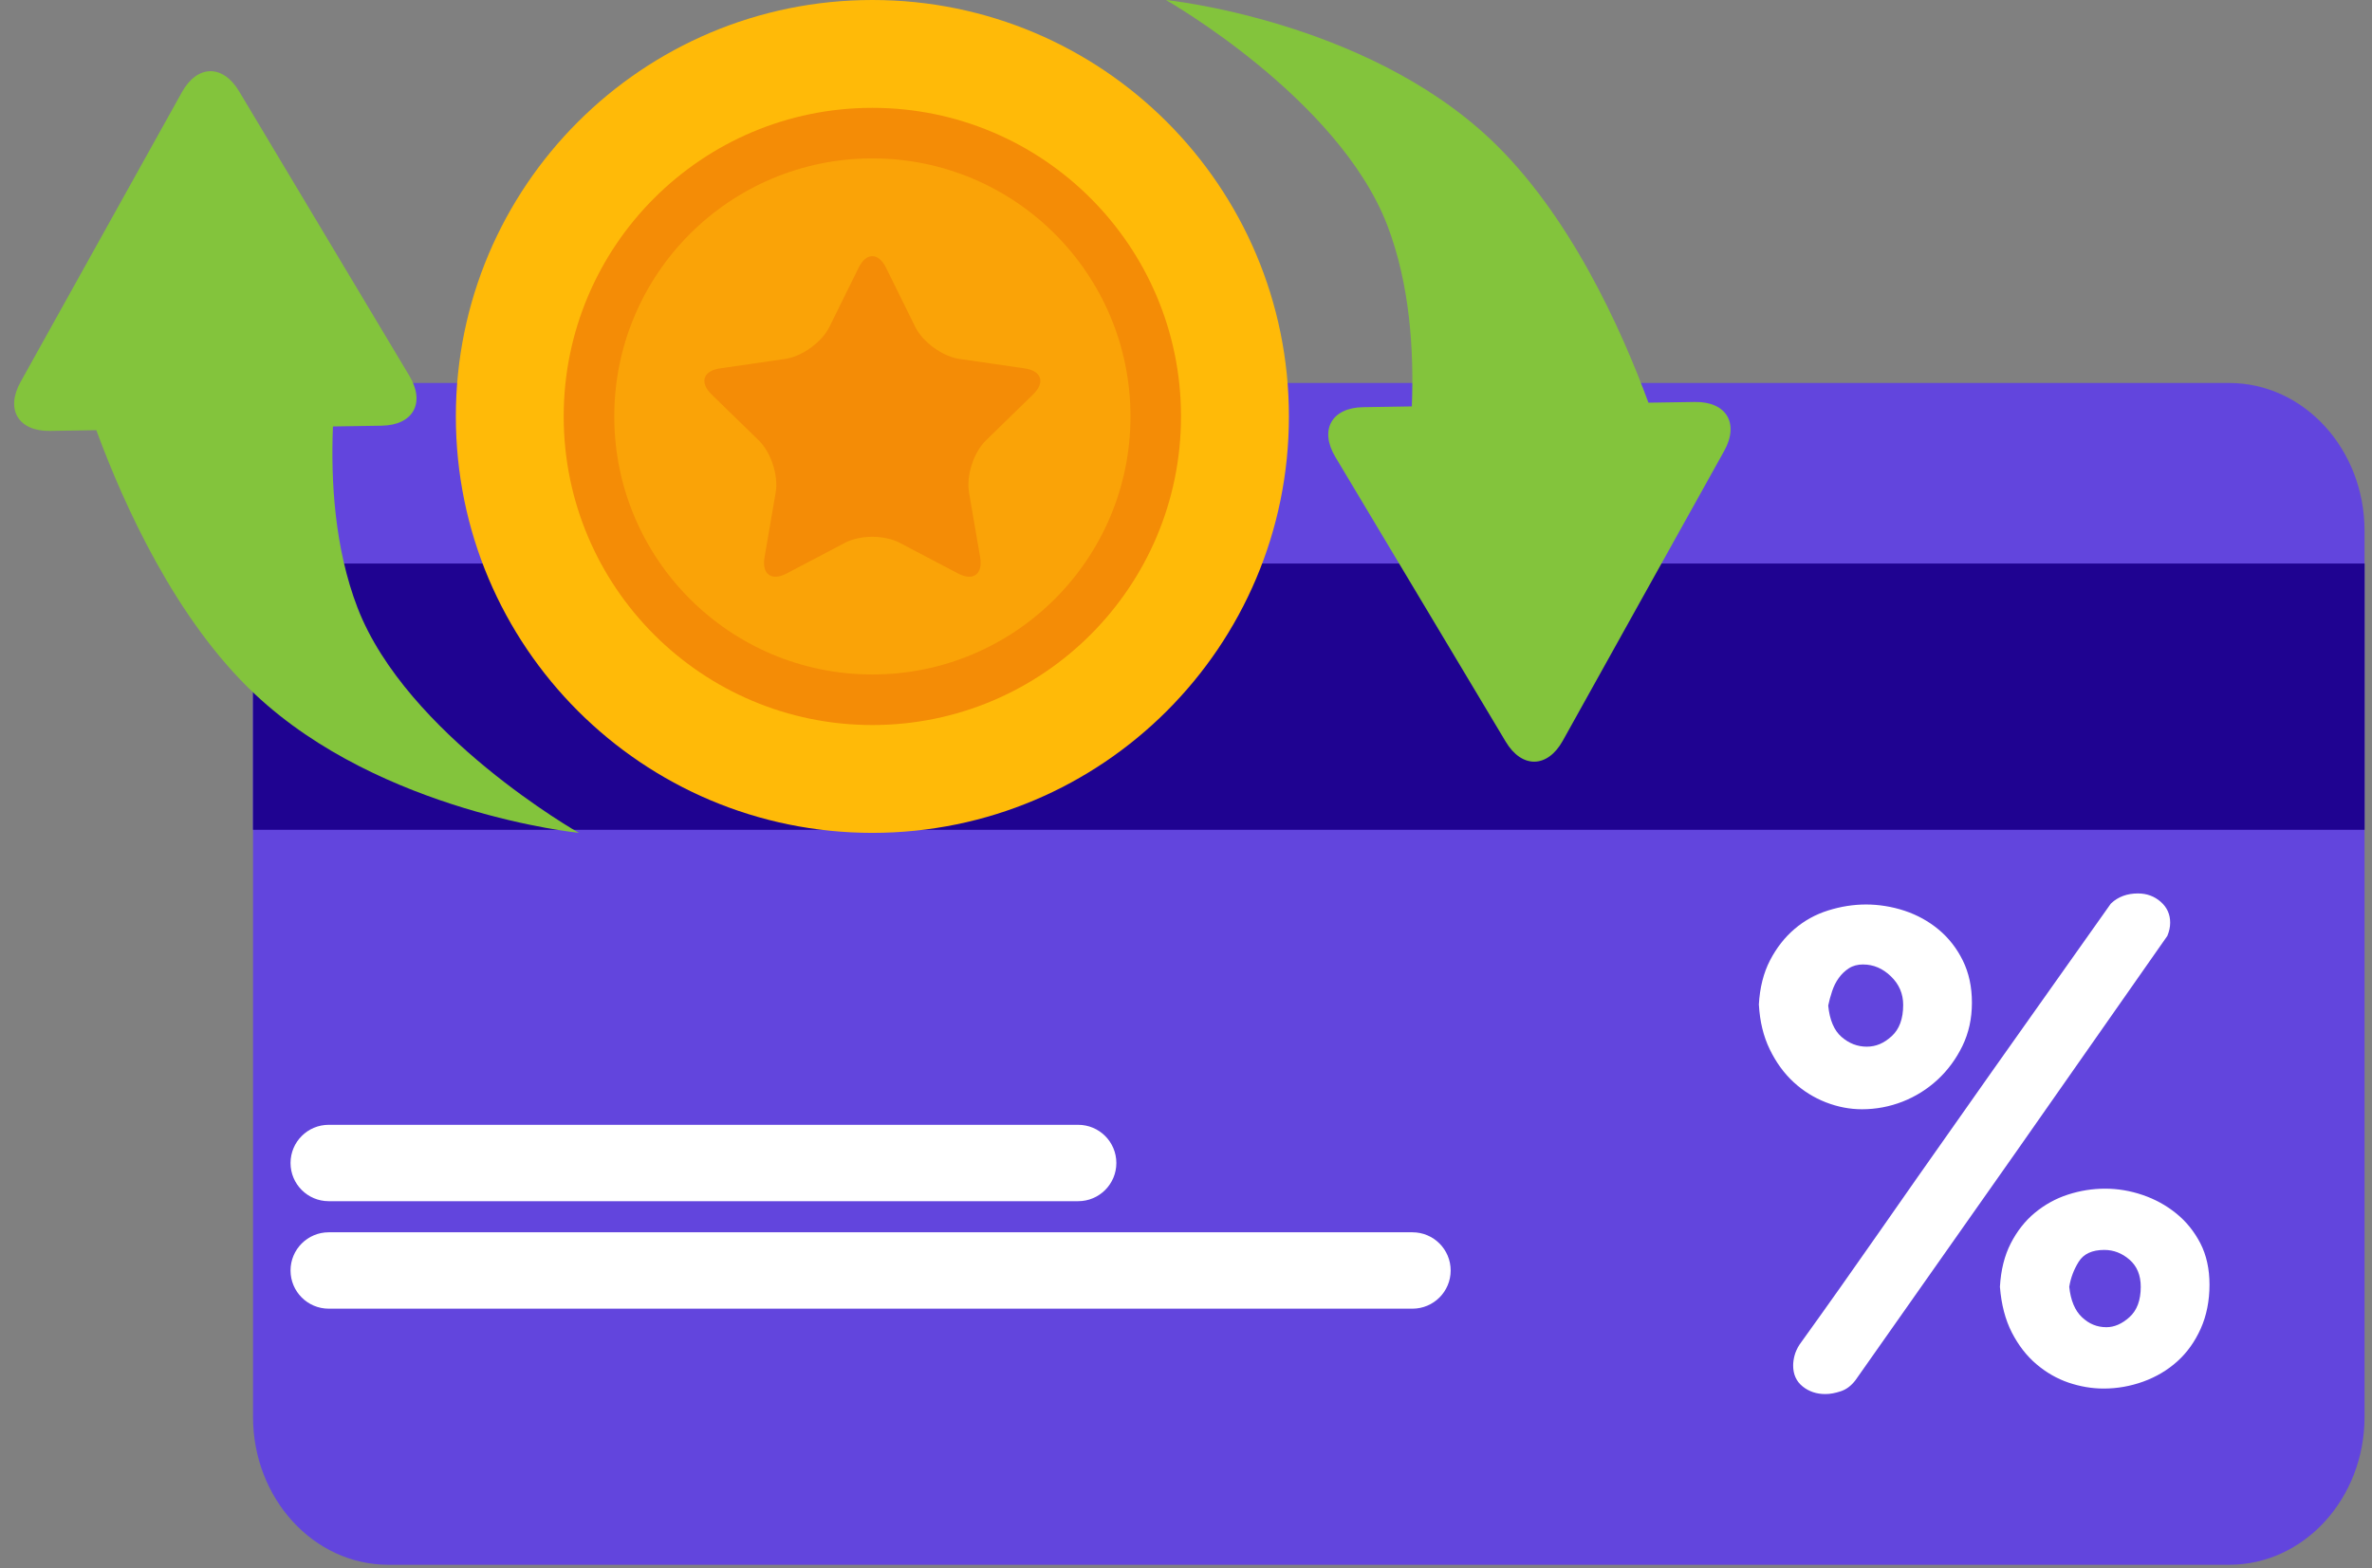
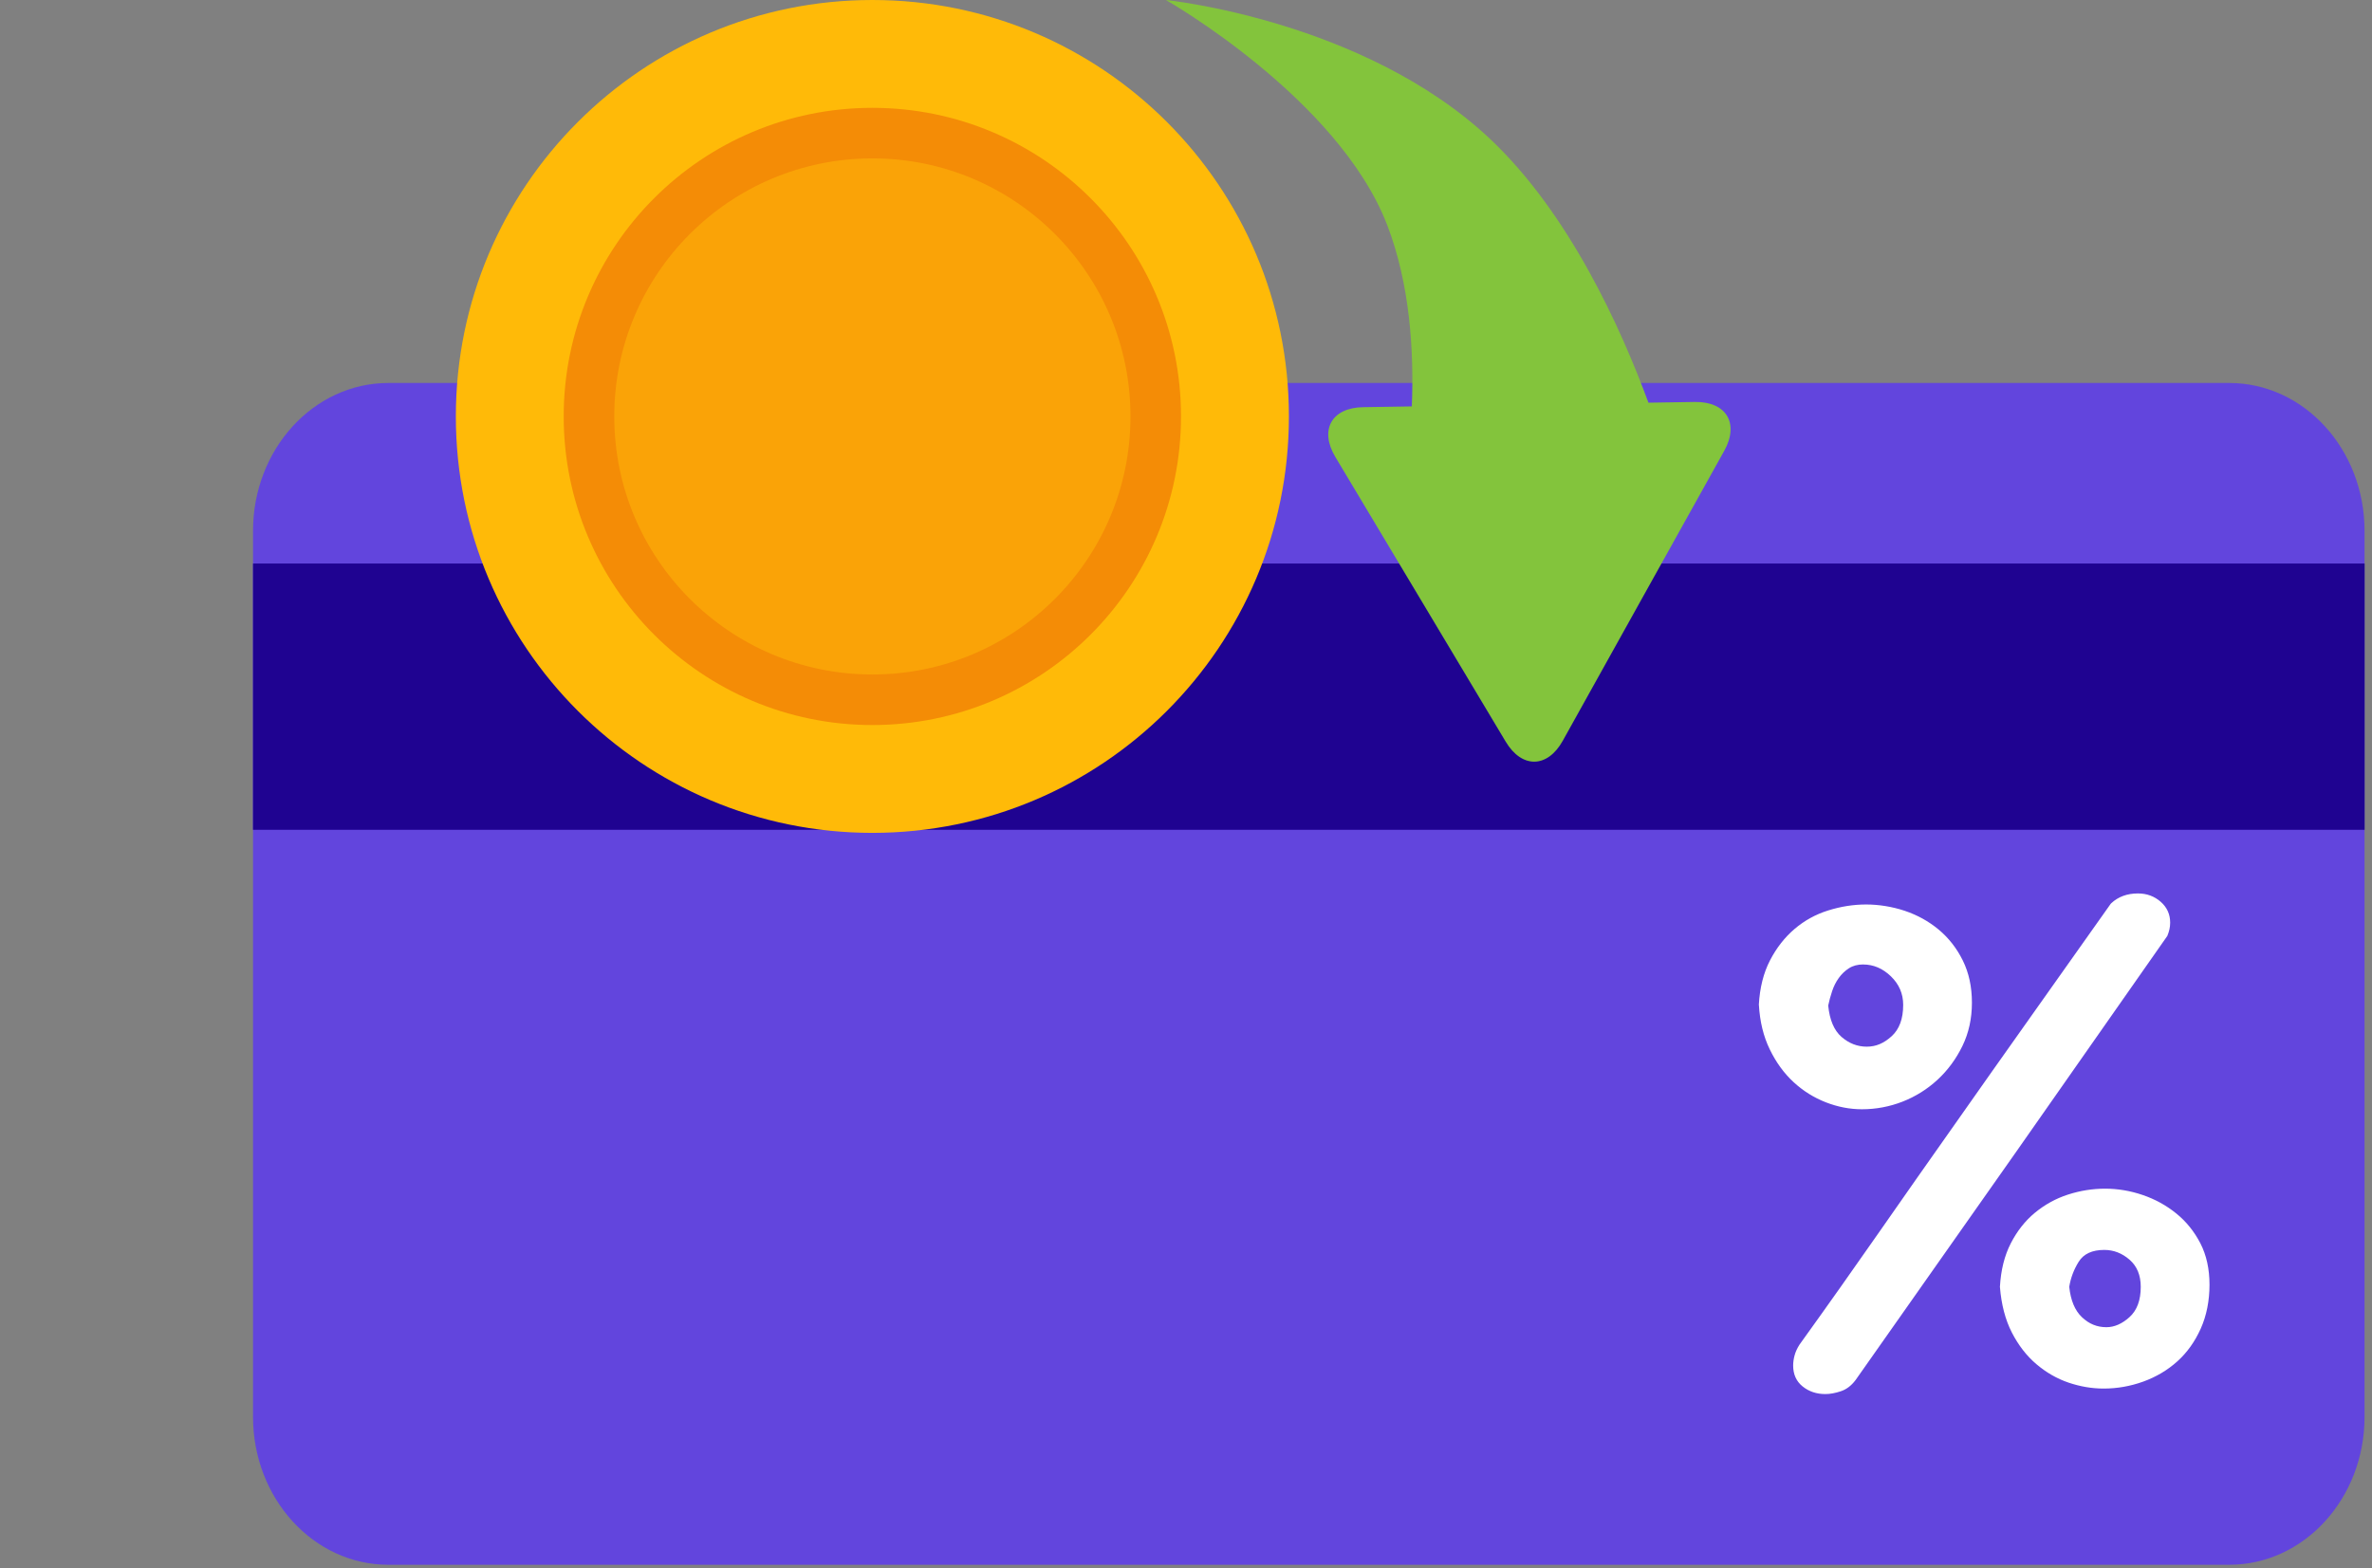
<svg xmlns="http://www.w3.org/2000/svg" width="124" height="82" viewBox="0 0 124 82" fill="none">
  <rect x="0" y="0" width="124" height="82" fill="#808080" stroke="none" />
  <path d="M20.302 20.026H116.536C120.444 20.026 123.611 23.489 123.611 27.763V74.082C123.611 78.356 120.444 81.82 116.536 81.82H20.302C16.395 81.82 13.227 78.356 13.227 74.082V27.763C13.227 23.489 16.395 20.026 20.302 20.026Z" fill="#6245DD" />
  <path d="M13.227 29.466V43.389H123.613V29.466H13.227Z" fill="#1F0391" />
-   <path d="M17.185 64.435H73.839C74.941 64.435 75.836 65.33 75.836 66.432C75.836 67.535 74.941 68.429 73.839 68.429H17.185C16.082 68.429 15.188 67.535 15.188 66.432C15.188 65.33 16.082 64.435 17.185 64.435Z" fill="white" />
-   <path d="M17.185 58.815H56.362C57.465 58.815 58.359 59.709 58.359 60.812C58.359 61.914 57.465 62.809 56.362 62.809H17.185C16.082 62.809 15.188 61.914 15.188 60.812C15.188 59.709 16.082 58.815 17.185 58.815Z" fill="white" />
  <path d="M110.371 47.227C110.737 46.888 111.201 46.717 111.764 46.717C112.228 46.717 112.624 46.864 112.955 47.154C113.285 47.444 113.449 47.808 113.449 48.245C113.449 48.367 113.435 48.481 113.411 48.592C113.386 48.701 113.351 48.818 113.301 48.937L105.426 60.187L97.001 72.164C96.782 72.454 96.526 72.65 96.231 72.747C95.939 72.845 95.668 72.894 95.425 72.894C94.961 72.894 94.565 72.761 94.235 72.495C93.904 72.229 93.74 71.862 93.74 71.401C93.74 71.233 93.765 71.056 93.814 70.874C93.863 70.693 93.948 70.503 94.071 70.31C95.537 68.272 96.927 66.304 98.246 64.412C99.565 62.518 100.884 60.637 102.203 58.77C103.498 56.925 104.817 55.057 106.16 53.163C107.504 51.268 108.897 49.303 110.336 47.265L110.371 47.227ZM91.946 52.541C91.995 51.643 92.192 50.867 92.533 50.21C92.875 49.553 93.303 49.008 93.817 48.571C94.33 48.134 94.915 47.811 95.575 47.605C96.236 47.398 96.894 47.295 97.553 47.295C98.211 47.295 98.907 47.404 99.568 47.623C100.226 47.843 100.819 48.169 101.346 48.606C101.87 49.043 102.293 49.583 102.61 50.226C102.927 50.87 103.085 51.602 103.085 52.43C103.085 53.258 102.921 54.007 102.591 54.688C102.261 55.367 101.829 55.956 101.291 56.455C100.753 56.952 100.144 57.334 99.459 57.603C98.776 57.869 98.066 58.002 97.334 58.002C96.701 58.002 96.07 57.88 95.447 57.638C94.824 57.394 94.262 57.044 93.762 56.583C93.262 56.121 92.847 55.551 92.517 54.87C92.186 54.191 91.998 53.413 91.949 52.539L91.946 52.541ZM104.549 67.287C104.598 66.413 104.787 65.655 105.117 65.012C105.447 64.369 105.868 63.834 106.381 63.411C106.895 62.988 107.468 62.67 108.105 62.464C108.741 62.258 109.388 62.154 110.046 62.154C110.704 62.154 111.36 62.263 112.007 62.483C112.654 62.703 113.241 63.023 113.766 63.449C114.29 63.872 114.71 64.396 115.03 65.015C115.347 65.634 115.505 66.356 115.505 67.181C115.505 68.006 115.352 68.796 115.046 69.474C114.741 70.153 114.334 70.725 113.82 71.187C113.307 71.648 112.714 71.998 112.042 72.242C111.371 72.484 110.68 72.606 109.972 72.606C109.361 72.606 108.752 72.503 108.14 72.297C107.531 72.09 106.969 71.767 106.455 71.33C105.942 70.894 105.516 70.343 105.172 69.675C104.83 69.007 104.623 68.212 104.549 67.289V67.287ZM97.405 50.43C97.113 50.43 96.862 50.495 96.654 50.631C96.447 50.764 96.269 50.935 96.122 51.141C95.974 51.347 95.859 51.578 95.775 51.833C95.69 52.088 95.622 52.338 95.573 52.579C95.646 53.331 95.879 53.879 96.269 54.219C96.66 54.558 97.099 54.729 97.588 54.729C98.077 54.729 98.487 54.547 98.888 54.183C99.289 53.82 99.492 53.274 99.492 52.544C99.492 51.961 99.278 51.464 98.85 51.051C98.424 50.639 97.94 50.432 97.402 50.432L97.405 50.43ZM110.005 65.357C109.369 65.357 108.924 65.563 108.667 65.976C108.41 66.388 108.247 66.825 108.173 67.287C108.247 67.99 108.465 68.519 108.831 68.869C109.197 69.222 109.626 69.398 110.114 69.398C110.53 69.398 110.934 69.222 111.324 68.869C111.715 68.516 111.911 67.99 111.911 67.287C111.911 66.679 111.715 66.206 111.324 65.867C110.934 65.528 110.494 65.357 110.005 65.357Z" fill="white" />
  <path d="M23.83 21.775C23.83 9.749 33.579 0 45.605 0C57.631 0 67.38 9.749 67.38 21.775C67.38 33.801 57.631 43.55 45.605 43.55C33.579 43.55 23.83 33.801 23.83 21.775Z" fill="#FFBA08" />
  <path d="M29.468 21.775C29.468 12.863 36.693 5.639 45.603 5.639C54.514 5.639 61.739 12.864 61.739 21.775C61.739 30.685 54.514 37.911 45.603 37.911C36.693 37.911 29.468 30.685 29.468 21.775Z" fill="#F48C06" />
  <path d="M32.112 21.775C32.112 14.323 38.154 8.282 45.605 8.282C53.057 8.282 59.098 14.323 59.098 21.775C59.098 29.227 53.057 35.268 45.605 35.268C38.154 35.268 32.112 29.227 32.112 21.775Z" fill="#FAA307" />
-   <path d="M44.178 28.38L41.121 29.987C40.333 30.401 39.816 30.025 39.966 29.148L40.551 25.745C40.701 24.866 40.307 23.652 39.668 23.031L37.195 20.62C36.557 19.998 36.755 19.392 37.635 19.263L41.053 18.767C41.933 18.639 42.968 17.889 43.36 17.09L44.889 13.993C45.283 13.194 45.921 13.194 46.316 13.993L47.844 17.09C48.239 17.889 49.271 18.639 50.153 18.767L53.571 19.263C54.452 19.392 54.65 19.998 54.011 20.62L51.538 23.031C50.902 23.652 50.506 24.866 50.656 25.745L51.24 29.148C51.39 30.025 50.874 30.401 50.085 29.987L47.028 28.38C46.239 27.966 44.963 27.966 44.175 28.38H44.178Z" fill="#F48C06" />
  <path d="M60.95 0C60.95 0 69.957 5.117 72.52 11.772C73.715 14.876 73.921 18.381 73.805 21.251L71.258 21.291C69.611 21.317 68.962 22.481 69.807 23.894L74.261 31.338L78.713 38.781C79.558 40.194 80.894 40.172 81.695 38.735L85.915 31.155L90.135 23.578C90.935 22.139 90.251 20.994 88.604 21.018L86.175 21.056C84.728 17.129 82.023 11.146 77.885 7.254C71.28 1.045 60.95 0 60.95 0Z" fill="#83C43C" />
-   <path d="M30.26 43.548C30.26 43.548 21.253 38.431 18.69 31.776C17.495 28.672 17.289 25.166 17.405 22.299L19.953 22.259C21.599 22.233 22.248 21.069 21.403 19.656L16.949 12.212L12.495 4.768C11.65 3.356 10.314 3.378 9.513 4.814L5.293 12.394L1.075 19.972C0.275 21.411 0.959 22.555 2.606 22.531L5.035 22.493C6.48 26.421 9.187 32.404 13.325 36.296C19.928 42.507 30.26 43.55 30.26 43.55V43.548Z" fill="#83C43C" />
</svg>